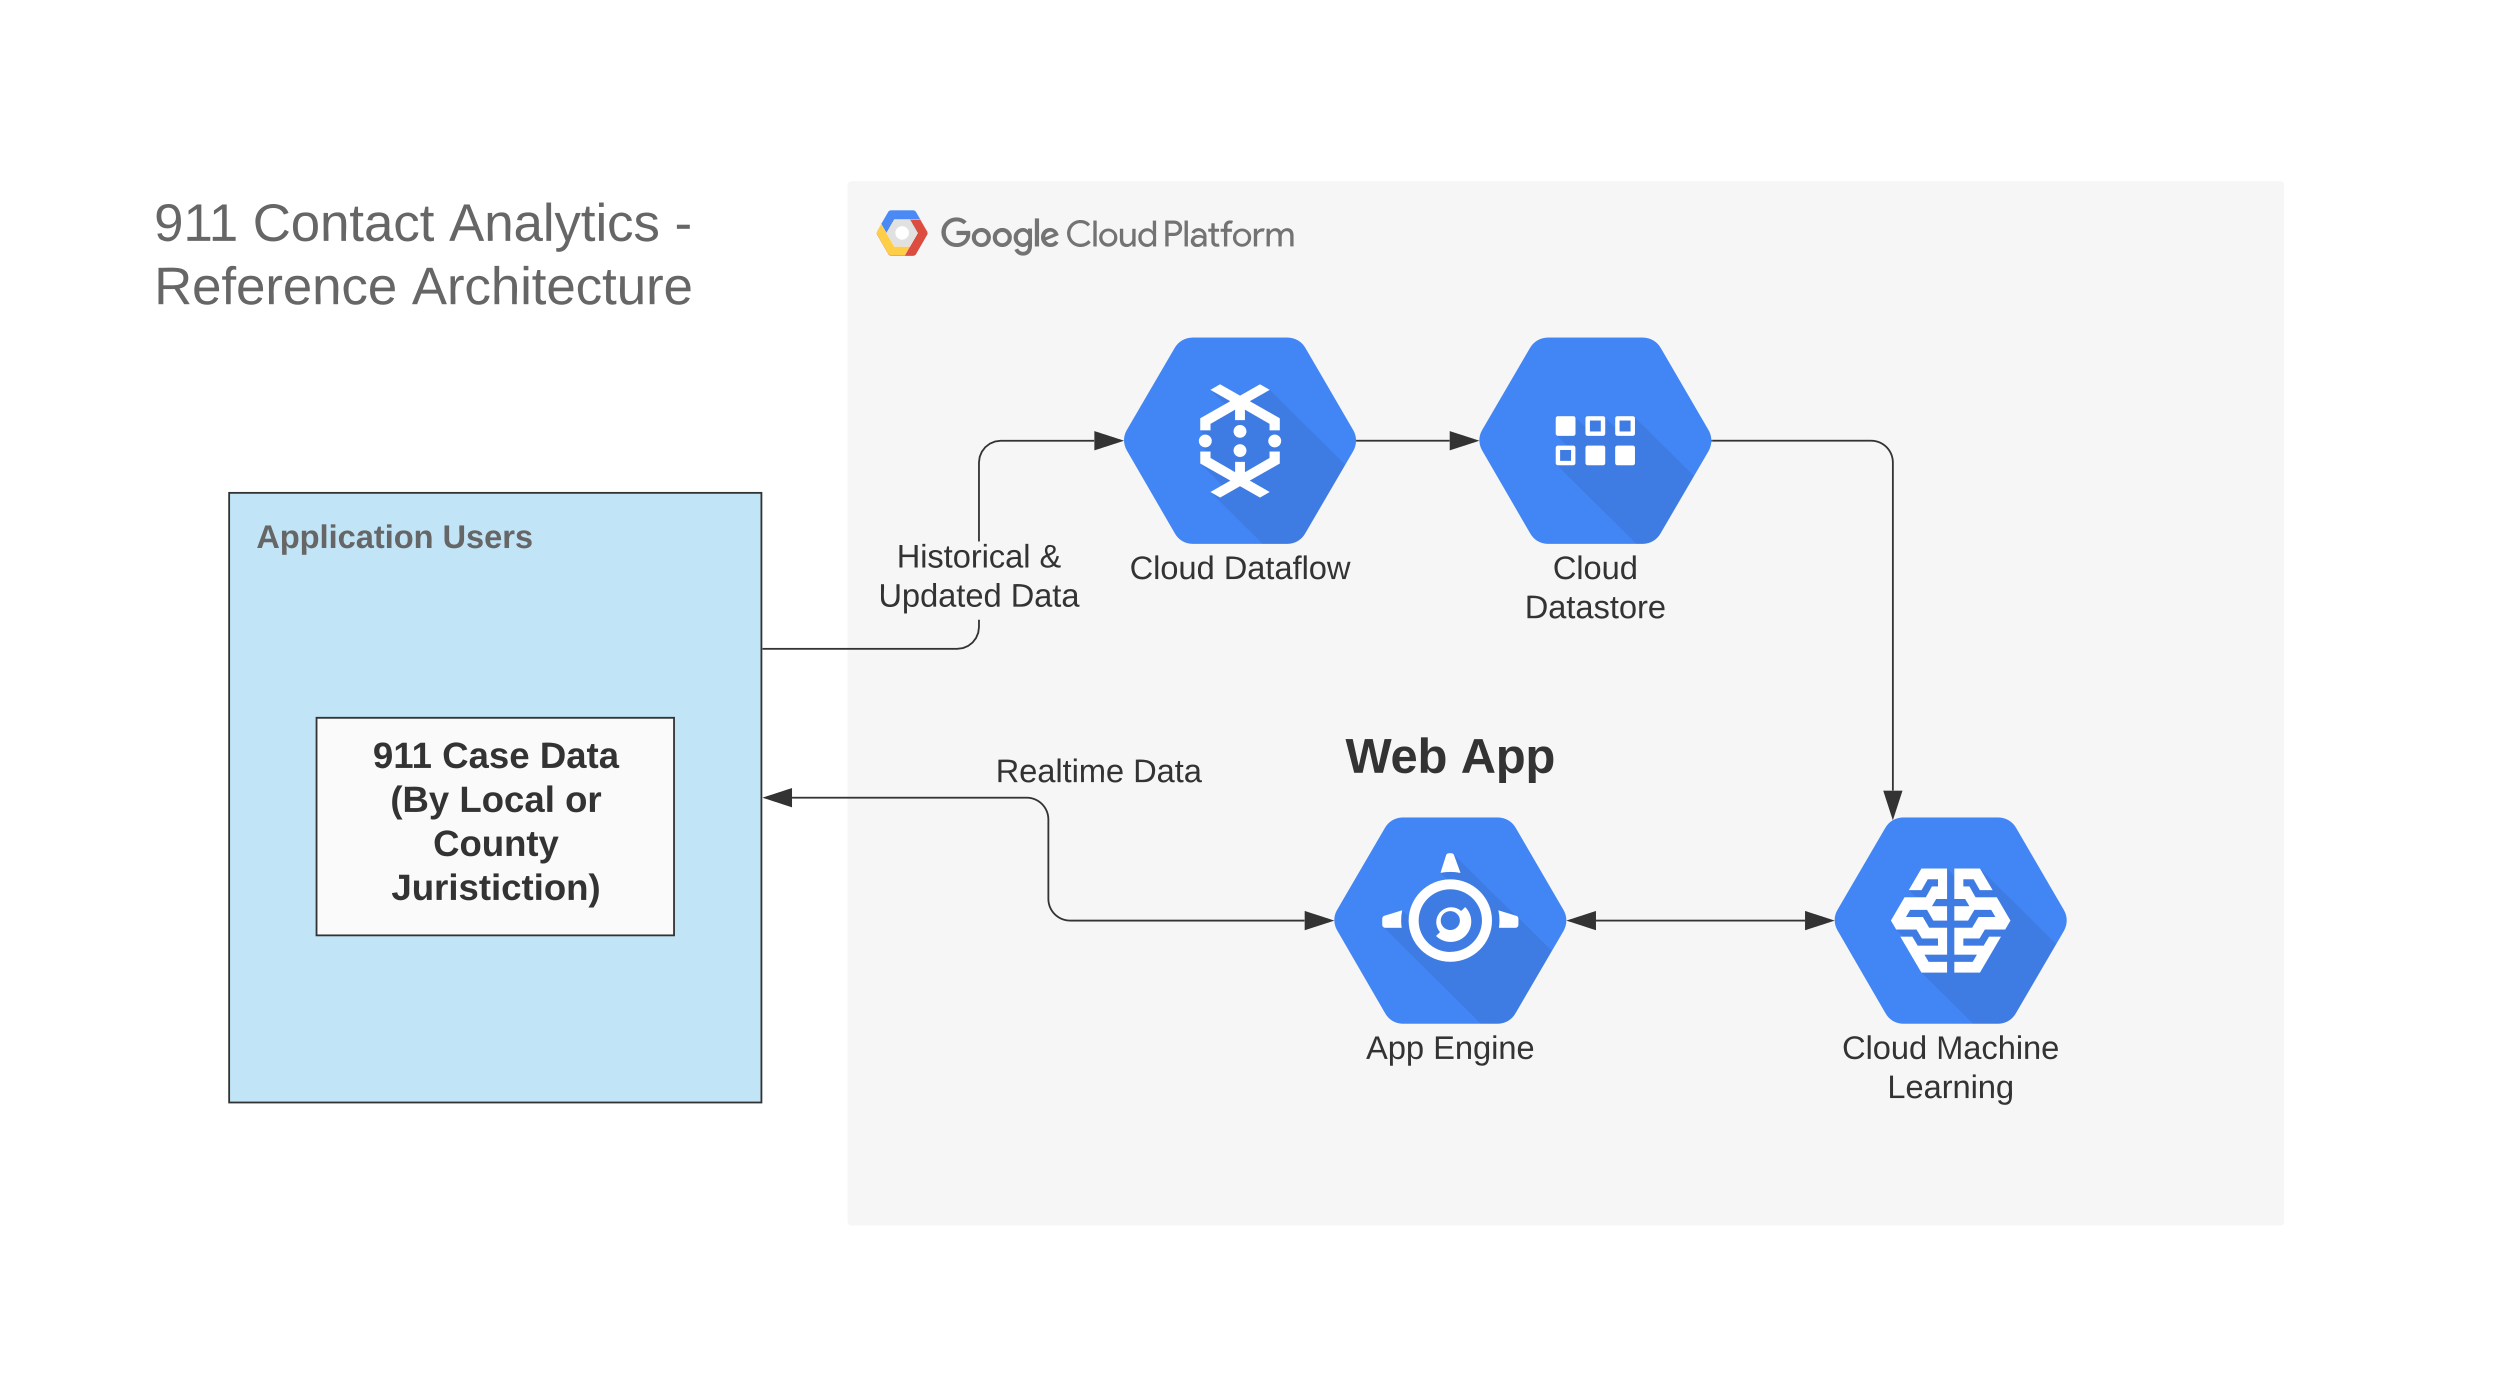
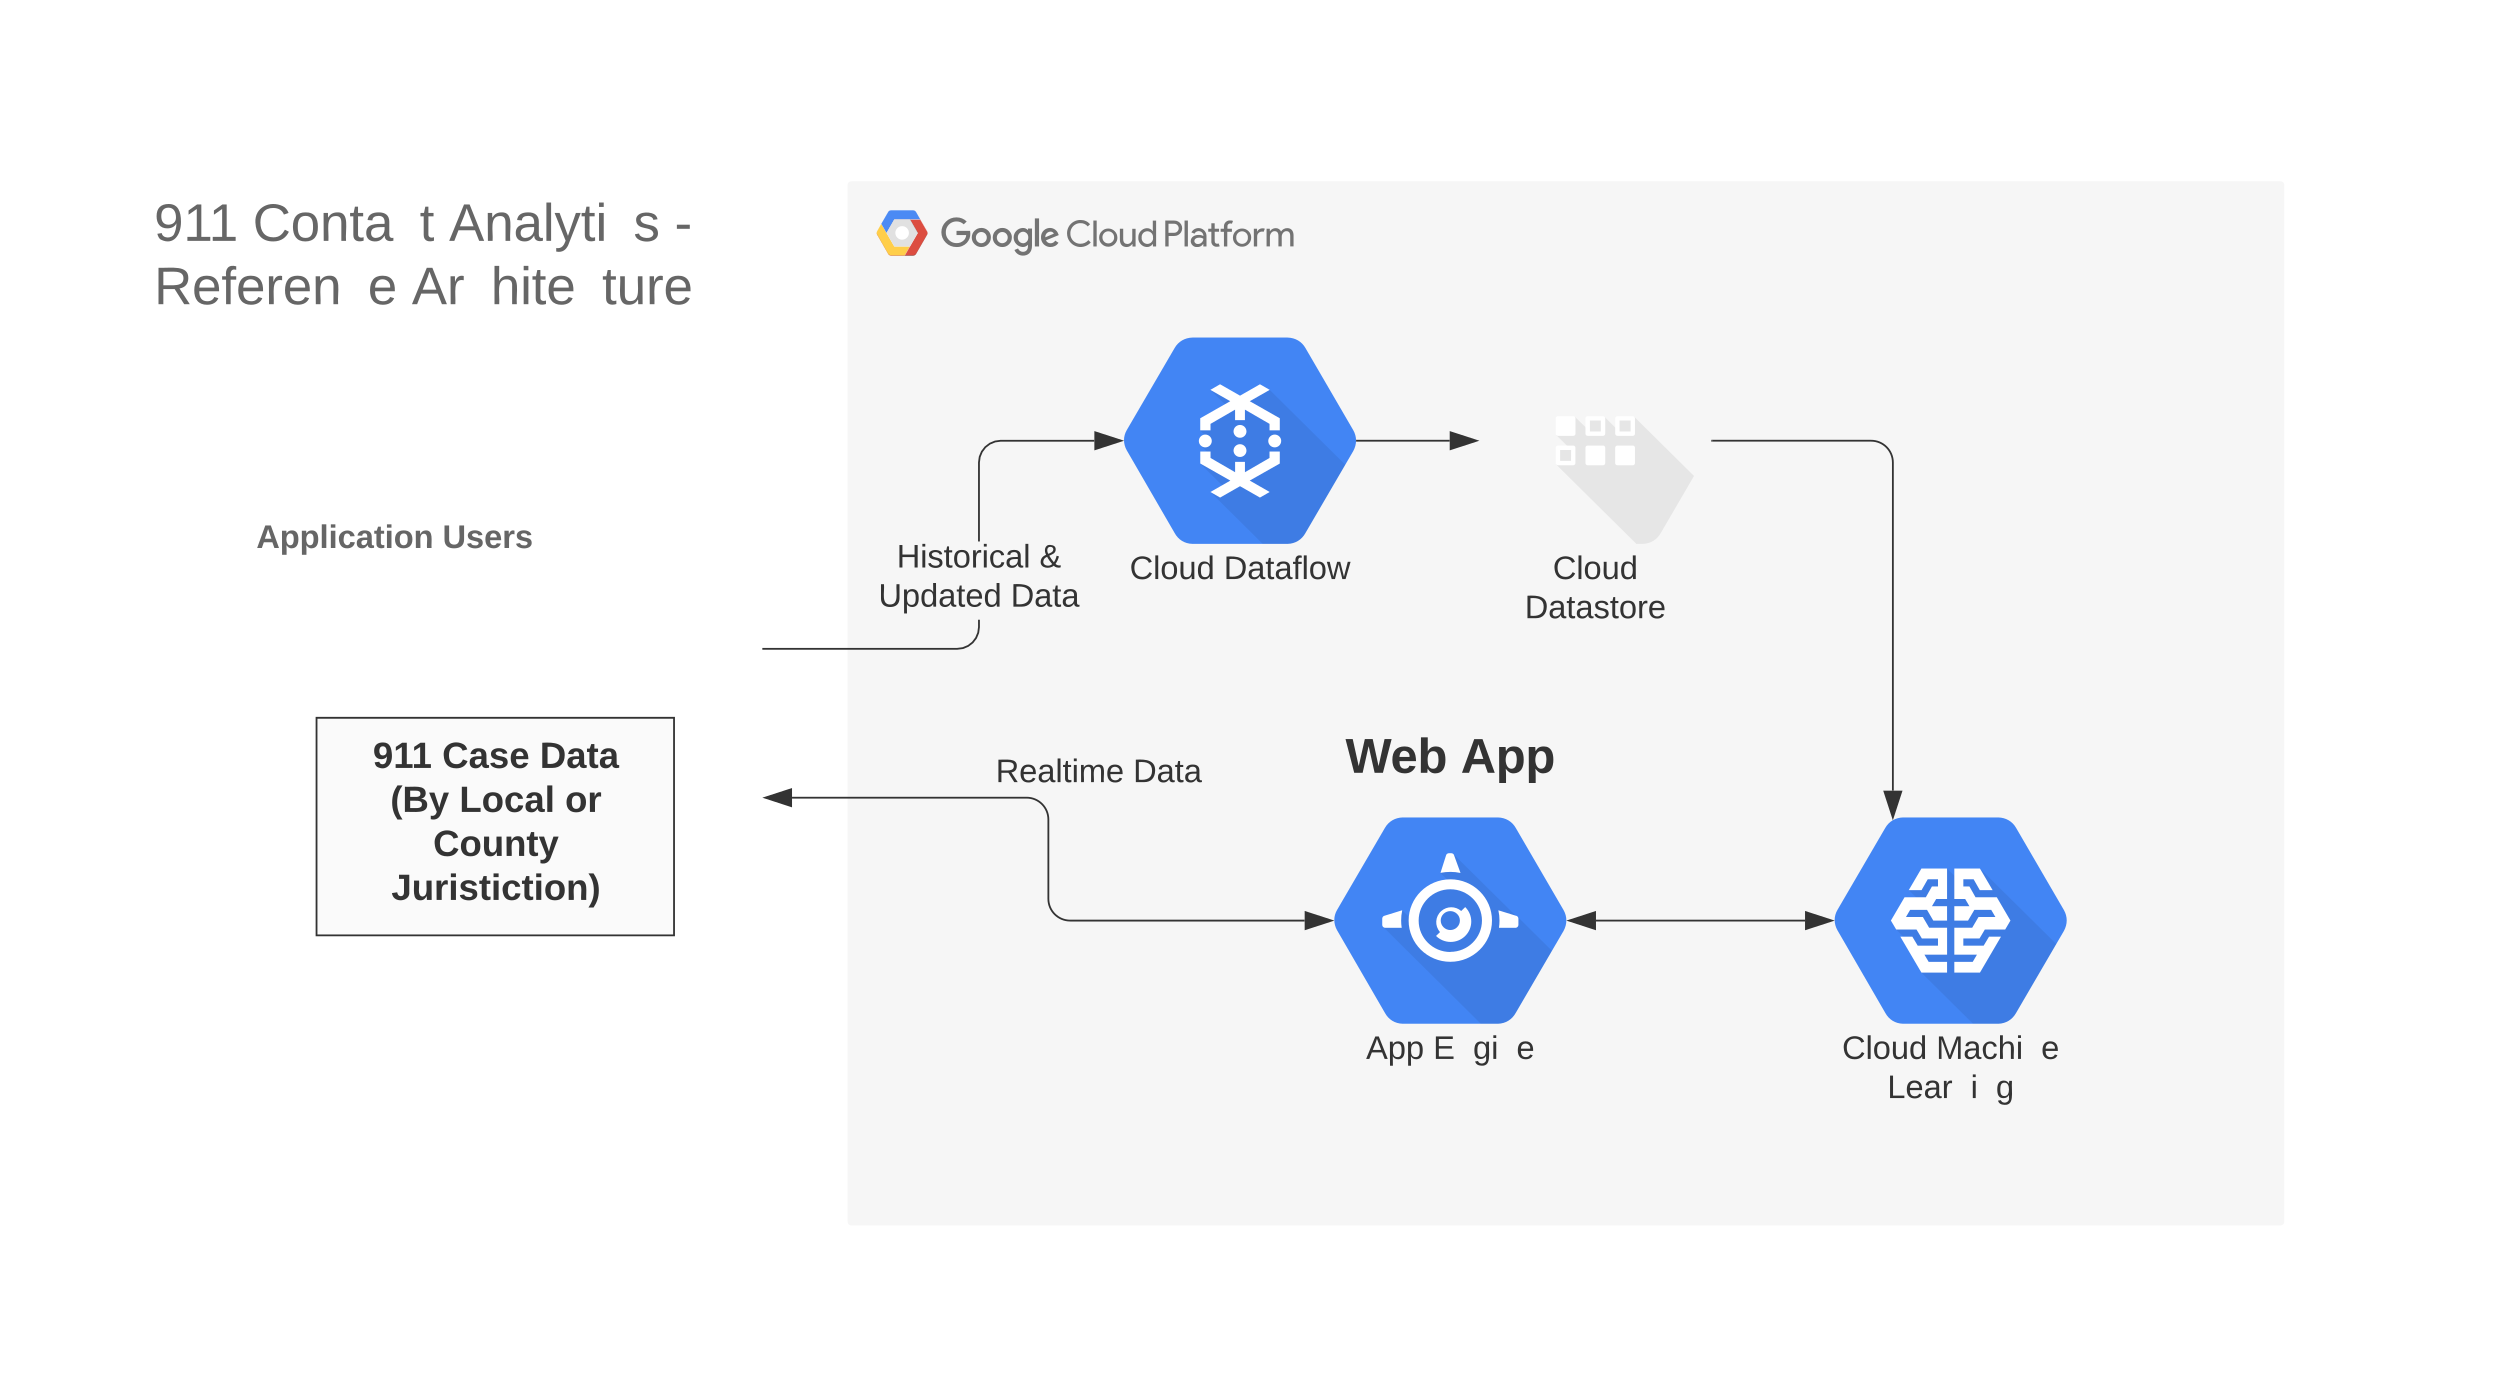
<svg xmlns="http://www.w3.org/2000/svg" xmlns:ns1="lucid" xmlns:xlink="http://www.w3.org/1999/xlink" width="1379" height="762">
  <g transform="translate(0 0)" ns1:page-tab-id="0_0">
    <path d="M467.54 102c0-1.1.9-2 2-2H1258c1.1 0 2 .9 2 2v571.94c0 1.1-.9 2-2 2H469.54c-1.1 0-2-.9-2-2z" fill="#f6f6f6" />
    <path d="M519.26 128.08c.02-2.27.85-4.2 2.48-5.8 1.64-1.6 3.6-2.38 5.87-2.37 1.07 0 2.08.18 3.04.57.97.4 1.84.96 2.58 1.7l-1.63 1.56c-1.14-1.07-2.45-1.6-4-1.6-1.05 0-2.06.27-2.98.8-.92.55-1.63 1.28-2.16 2.2-.53.94-.76 1.93-.74 3-.02 1.06.2 2.05.74 2.97.53.93 1.24 1.66 2.16 2.2.92.54 1.93.8 3 .8.77.04 1.5-.1 2.22-.37.7-.3 1.33-.7 1.9-1.26.72-.8 1.14-1.73 1.2-2.8h-5.33v-2.33h7.48c.1.47.14.93.14 1.4.07 2-.6 3.75-1.95 5.23-.74.77-1.6 1.35-2.58 1.75-1 .4-2.03.58-3.1.54-2.27 0-4.22-.78-5.86-2.37-1.63-1.6-2.46-3.54-2.48-5.82zm0 0M541.3 125.73c-1.46 0-2.7.52-3.73 1.55-1.04 1.03-1.54 2.26-1.54 3.72 0 1.45.53 2.7 1.56 3.72 1.03 1.03 2.27 1.54 3.72 1.54 1.45 0 2.7-.5 3.72-1.54 1.04-1.03 1.54-2.27 1.54-3.72.03-.95-.2-1.84-.66-2.66-.46-.82-1.13-1.47-1.96-1.94-.83-.46-1.72-.7-2.67-.67zm0 8.45c-.56 0-1.06-.16-1.55-.45-.48-.3-.85-.68-1.1-1.17-.25-.5-.37-1.02-.35-1.57 0-.84.3-1.55.88-2.13.57-.6 1.3-.88 2.1-.88.84 0 1.58.28 2.15.87.58.58.88 1.3.88 2.12.03.54-.1 1.07-.34 1.56-.25.5-.62.88-1.1 1.18-.5.3-1 .44-1.57.45zM552.86 125.73c-1.45 0-2.7.52-3.72 1.55-1.04 1.03-1.54 2.28-1.54 3.73 0 1.46.52 2.7 1.56 3.72 1.03 1.03 2.28 1.54 3.73 1.54 1.43 0 2.68-.5 3.7-1.54 1.05-1.03 1.55-2.27 1.55-3.72.03-.95-.2-1.84-.7-2.66-.47-.83-1.1-1.47-1.92-1.94-.83-.47-1.72-.7-2.67-.67zm0 8.45c-.55 0-1.08-.16-1.56-.45-.48-.3-.83-.68-1.08-1.17-.26-.5-.4-1.02-.37-1.57 0-.84.32-1.55.9-2.13.57-.6 1.28-.88 2.1-.88.84 0 1.55.28 2.13.87.57.58.87 1.3.87 2.12.03.54-.1 1.07-.34 1.56-.25.5-.6.88-1.1 1.18-.48.3-1 .44-1.54.45zM567.03 126.05v.86h-.07c-.37-.38-.78-.68-1.26-.9-.5-.2-1-.28-1.52-.27-1.4.06-2.62.6-3.6 1.62-.96 1.02-1.46 2.23-1.46 3.64 0 1.4.5 2.62 1.47 3.63.96 1.02 2.18 1.56 3.58 1.62.53.02 1.03-.08 1.52-.3.48-.2.92-.5 1.26-.9h.07v.76c0 2-1.08 3.1-2.83 3.1-.57-.02-1.1-.2-1.6-.53-.47-.34-.8-.78-1.02-1.33l-2 .84c.4.94 1 1.7 1.86 2.27.85.57 1.8.85 2.83.84 2.7 0 5-1.6 5-5.5v-9.45h-2.22zm-2.67 8.14c-.55-.02-1.06-.17-1.52-.46-.46-.3-.82-.68-1.08-1.17-.25-.5-.34-1-.32-1.56-.02-.53.07-1.06.32-1.55.26-.5.62-.88 1.08-1.18.46-.3.97-.45 1.52-.47.55.03 1.04.2 1.5.5.46.3.8.7 1.03 1.17.22.5.34 1 .3 1.54 0 .55-.08 1.06-.3 1.53-.24.48-.6.87-1.04 1.17-.44.3-.97.46-1.5.5zm0 0M570.83 120.47h2.32v15.47h-2.32zM579.5 134.2c-.56 0-1.06-.13-1.52-.42-.46-.3-.8-.7-1.04-1.2l7.06-2.9-.25-.6c-.32-.98-.9-1.78-1.72-2.4-.83-.6-1.75-.93-2.8-.95-.9 0-1.78.23-2.6.7-.8.5-1.4 1.13-1.83 1.95-.43.82-.62 1.7-.57 2.62-.02.94.2 1.82.67 2.64.46.83 1.1 1.47 1.93 1.94.83.47 1.7.7 2.64.68.88 0 1.73-.2 2.5-.6.8-.43 1.4-1 1.9-1.73l-1.8-1.2c-.27.45-.64.8-1.1 1.07-.46.26-.94.4-1.47.4zm-.2-6.44c.43-.04.82.04 1.2.25.35.2.63.5.8.88l-4.7 2c-.05-.53.04-1.02.27-1.5.23-.47.56-.85 1-1.14.43-.3.9-.45 1.44-.48zm0 0M588.58 128.8c-.02-1.34.28-2.6.94-3.76.67-1.16 1.57-2.08 2.74-2.74 1.17-.67 2.42-1 3.75-.96 1.02-.02 2 .17 2.9.58.93.4 1.7 1 2.38 1.75l-1.3 1.24c-.47-.6-1.07-1.06-1.78-1.38-.72-.32-1.43-.46-2.2-.43-1.02-.03-2 .22-2.86.73-.88.5-1.57 1.2-2.05 2.1-.5.9-.72 1.85-.68 2.87-.04 1 .2 1.95.7 2.84.47.88 1.14 1.58 2.02 2.08.87.5 1.8.75 2.82.73.86 0 1.66-.16 2.42-.5.76-.36 1.43-.85 1.98-1.5l1.3 1.3c-1.05 1.15-2.3 1.9-3.8 2.28-1.53.38-3 .3-4.45-.26-1.44-.55-2.63-1.46-3.5-2.74-.88-1.27-1.32-2.68-1.32-4.23zm0 0M603.1 135.94v-14.28h1.83v14.28zM616.37 131.06c0 1.38-.5 2.56-1.48 3.55-1 1-2.2 1.48-3.57 1.48-1.38 0-2.55-.5-3.54-1.47-1-.97-1.5-2.16-1.5-3.54 0-1.4.5-2.58 1.5-3.56.98-.98 2.15-1.47 3.53-1.47s2.57.5 3.56 1.47c.98.98 1.47 2.17 1.47 3.56zm-1.84 0c.06-.74-.12-1.4-.5-2-.4-.63-.98-1.05-1.67-1.3-.7-.23-1.38-.23-2.07 0-.7.25-1.25.67-1.64 1.3-.4.6-.6 1.26-.53 2 0 .88.32 1.63.94 2.26.63.63 1.38.94 2.28.94.9 0 1.66-.3 2.28-.94.62-.63.94-1.38.94-2.26zM624.67 135.94v-1.36h-.12c-.34.53-.78.93-1.33 1.23-.55.3-1.15.46-1.77.46-2.53 0-3.73-1.7-3.73-4.1v-6h1.84v5.7c0 2 1 2.72 2.42 2.72.76-.06 1.4-.38 1.9-.97.5-.57.72-1.24.67-2v-5.4h1.84v9.77h-1.75zM627.9 131.06c-.06-1.36.38-2.54 1.28-3.55.9-1 2.02-1.56 3.38-1.65.66-.02 1.3.12 1.88.4.6.3 1.08.73 1.45 1.27h.06l-.07-1.36v-4.5h1.83v14.28h-1.77v-1.36h-.07c-.38.55-.86.97-1.46 1.27-.6.3-1.22.43-1.88.4-1.36-.08-2.5-.64-3.38-1.65-.9-1-1.34-2.2-1.27-3.54zm8.08 0c.1-.73-.06-1.4-.46-2.03-.4-.62-.92-1.04-1.6-1.28-.7-.25-1.4-.25-2.08 0-.7.24-1.24.66-1.63 1.28-.38.63-.54 1.3-.45 2.03-.1.72.07 1.4.46 2 .4.63.95 1.06 1.64 1.3.7.25 1.38.25 2.07 0 .7-.24 1.23-.67 1.62-1.3.4-.6.56-1.28.46-2zM642.77 135.94v-14.28h4.88c.78-.03 1.5.15 2.2.52.7.37 1.22.9 1.64 1.55.4.67.58 1.4.6 2.18-.02.8-.2 1.5-.6 2.18-.43.66-.96 1.18-1.65 1.56-.7.37-1.42.54-2.2.52h-3.02v5.78h-1.84zm4.9-7.54c.7 0 1.3-.24 1.77-.73.48-.5.74-1.08.74-1.76 0-.68-.26-1.27-.74-1.76-.48-.48-1.08-.73-1.77-.73h-3.13v5h3.08zM653.4 135.94v-14.28h1.84v14.28zM656.82 133c0-2.22 2-3.42 4.3-3.42.95-.03 1.84.18 2.67.6v-.28c-.05-.6-.26-1.1-.65-1.54-.4-.44-.85-.72-1.43-.83-.57-.12-1.13-.05-1.65.2-.53.26-.92.65-1.18 1.17l-1.7-.72c.47-.9 1.16-1.54 2.06-1.97.9-.4 1.84-.5 2.83-.3.98.22 1.78.72 2.43 1.48.64.77.96 1.66 1 2.66v5.9h-1.74v-1.36h-.1c-.35.55-.8.97-1.38 1.27-.58.3-1.2.44-1.84.4-.62.07-1.2-.04-1.77-.3-.57-.3-1-.7-1.35-1.22-.34-.53-.53-1.1-.53-1.74zm7-1.27c-.72-.47-1.48-.68-2.33-.63-1.94 0-2.72 1-2.72 1.93.07.5.3.88.7 1.18.38.3.82.44 1.3.38.8 0 1.5-.27 2.07-.82.57-.55.9-1.23.94-2.03zM668.18 132.97v-5.13h-1.72v-1.68h1.72v-3h1.84v3h2.4v1.68h-2.4v5c0 1.1.5 1.6 1.34 1.6.3 0 .55-.05.83-.17l.63 1.57c-.48.2-.97.28-1.47.26-.58.07-1.13-.03-1.66-.3s-.92-.67-1.2-1.18c-.27-.52-.38-1.07-.32-1.65zM680.14 121.84l-.62 1.57c-.27-.1-.53-.16-.82-.15-.3-.02-.58.04-.86.2-.27.14-.48.35-.62.62-.13.27-.18.56-.16.86v1.23h2.46v1.68h-2.55v8.1h-1.84v-8.1h-1.84v-1.68h1.83v-1.3c-.02-.6.12-1.18.44-1.7.32-.54.76-.95 1.3-1.23.56-.3 1.14-.4 1.76-.35.53-.03 1.03.06 1.5.26zM690.15 131.06c0 1.38-.48 2.56-1.47 3.55-1 1-2.2 1.48-3.57 1.48-1.37 0-2.56-.5-3.55-1.47-1-.97-1.47-2.16-1.47-3.54 0-1.4.48-2.58 1.47-3.56 1-.98 2.18-1.47 3.56-1.47 1.4 0 2.6.5 3.58 1.47 1 .98 1.47 2.17 1.47 3.56zm-1.84 0c.08-.74-.1-1.4-.5-2-.4-.63-.96-1.05-1.65-1.3-.7-.23-1.38-.23-2.07 0-.7.25-1.27.67-1.66 1.3-.4.6-.57 1.26-.5 2-.07.72.1 1.4.5 2 .4.62.97 1.04 1.66 1.28.7.23 1.38.23 2.07 0 .7-.24 1.26-.66 1.65-1.28.4-.6.58-1.28.5-2zM691.62 135.94v-9.78h1.77v1.6h.06c.25-.55.67-1 1.17-1.32.5-.33 1.1-.5 1.68-.5.5-.03.96.05 1.4.22l-.72 1.72c-.32-.1-.64-.15-1-.14-.47.02-.9.17-1.32.43-.42.27-.74.6-.95 1.05-.2.43-.3.9-.26 1.38v5.34zm0 0M698.68 126.16h1.75v1.36h.1c.34-.5.77-.9 1.3-1.2.53-.3 1.1-.45 1.7-.47.67-.05 1.27.1 1.85.44.57.33.98.8 1.24 1.42.37-.6.87-1.05 1.47-1.38.6-.34 1.25-.5 1.94-.5 2.4 0 3.5 1.7 3.5 4.12v5.98h-1.84v-5.7c0-2-.78-2.72-2.18-2.72-1.4 0-2.5 1.52-2.5 3v5.4h-1.83v-5.68c0-2-.8-2.72-2.2-2.72-1.4 0-2.5 1.52-2.5 3v5.4h-1.84v-9.75z" fill="#737373" />
    <path d="M501.92 135.95l-2.88 5h-7.52c-.34 0-.64-.1-.94-.26-.3-.18-.53-.4-.7-.7l-6.06-10.6c-.16-.3-.26-.6-.26-.94 0-.33.1-.64.26-.93l2.3-4.05 2.85 5 4.32 7.47zm0 0" fill="#ffcc40" />
    <path d="M511.42 129.4l-6.1 10.6c-.16.3-.4.52-.7.7-.3.16-.6.24-.93.24h-4.66l2.88-5 4.32-7.47-4.32-7.48h5.68l3.77 6.54c.16.3.28.6.28.92 0 .34-.07.65-.23.94z" fill="#da4437" />
    <path d="M507.6 121h-14.3l-4.3 7.47-2.88-5 3.77-6.53c.15-.3.38-.52.68-.7.3-.16.6-.24.94-.24h12.17c.33 0 .63.08.93.25.3.17.53.4.7.7z" fill="#4284f3" />
    <path d="M501.92 121l4.32 7.47-4.32 7.48h-8.63l-4.3-7.48 4.3-7.48z" fill="#dfdfdf" />
    <path d="M493.87 128.47c0-2.06 1.68-3.74 3.75-3.74 2.07 0 3.75 1.67 3.75 3.74 0 2.06-1.68 3.74-3.75 3.74-2.07 0-3.75-1.66-3.75-3.73z" fill="#fff" />
    <path d="M489.9 117.1c.15-.3.38-.52.68-.7.3-.16.6-.24.94-.24h12.17c.33 0 .63.08.93.25.3.18.53.4.7.7l2.27 3.9-2.28-4.06c-.16-.3-.4-.52-.7-.7-.3-.16-.6-.24-.93-.24H491.5c-.34 0-.64.08-.94.25-.3.17-.53.4-.7.7l-3.76 6.53v.08z" fill="#fff" fill-opacity=".2" />
    <path d="M489 128.47l4.3-7.48h14.34l-.06-.17h-14.3l-4.3 7.48" fill="#1a237e" fill-opacity=".2" />
    <path d="M483.82 127.7l2.3-4 2.87 5 4.3 7.47h8.55l.07-.16h-8.63l-4.3-7.53-2.88-5-2.33 4c-.2.3-.26.65-.24 1 .03-.28.12-.54.26-.78zm0 0" fill="#fff" fill-opacity=".2" />
    <path d="M499.13 140.78h-7.6c-.35 0-.65-.08-.95-.25-.3-.17-.53-.4-.7-.7l-6.06-10.58c-.14-.26-.23-.55-.26-.85-.02.35.07.7.26 1l6.07 10.6c.15.3.38.52.68.7.3.16.6.24.94.24h7.52z" fill="#be360c" />
    <path d="M506.33 128.47L502 121h-.08l4.32 7.47zM511.42 129.25l-6.1 10.6c-.16.28-.4.5-.7.68-.3.17-.6.25-.93.25h-4.57l-.1.16h4.66c.33 0 .63-.08.93-.25.3-.18.53-.4.7-.7l6.1-10.6c.17-.3.24-.64.22-1-.03.3-.1.6-.23.85zm0 0" fill="#3e2723" />
    <path d="M507.6 121.15l3.77 6.55c.14.27.23.55.25.85.03-.36-.07-.7-.25-1L507.6 121h-5.68l.1.15M501.92 136.1l4.4-7.63h-.08l-4.32 7.48-2.88 5h.1z" fill="#fff" />
    <path d="M511.42 127.54L507.6 121l-2.28-4.06c-.16-.3-.4-.52-.7-.7-.3-.16-.6-.24-.93-.24H491.5c-.34 0-.64.08-.94.25-.3.17-.53.4-.7.7l-6.06 10.6c-.16.28-.26.6-.26.92 0 .34.1.65.26.94l6.07 10.6c.15.3.38.52.68.7.3.16.6.24.94.24h12.17c.33 0 .63-.08.93-.25.3-.18.53-.4.7-.7l6.1-10.6c.15-.28.24-.6.24-.93 0-.33-.1-.64-.25-.93z" fill="url(#a)" />
    <path d="M80 108c0-4.42 3.58-8 8-8h324c4.42 0 8 3.58 8 8v72.1c0 4.42-3.58 8-8 8H88c-4.42 0-8-3.58-8-8z" stroke="#000" stroke-opacity="0" fill="#fff" fill-opacity="0" />
    <use xlink:href="#b" transform="matrix(1,0,0,1,85,105) translate(0 27.856)" />
    <use xlink:href="#c" transform="matrix(1,0,0,1,85,105) translate(54.422 27.856)" />
    <use xlink:href="#d" transform="matrix(1,0,0,1,85,105) translate(162.699 27.856)" />
    <use xlink:href="#e" transform="matrix(1,0,0,1,85,105) translate(287.068 27.856)" />
    <use xlink:href="#f" transform="matrix(1,0,0,1,85,105) translate(0 62.789)" />
    <use xlink:href="#g" transform="matrix(1,0,0,1,85,105) translate(142.159 62.789)" />
-     <path d="M126.4 271.86H420v336.28H126.4z" stroke="#333" fill="#c1e4f7" />
    <use xlink:href="#h" transform="matrix(1,0,0,1,131.39,276.862) translate(0 25.4)" />
    <use xlink:href="#i" transform="matrix(1,0,0,1,131.39,276.862) translate(10 25.4)" />
    <use xlink:href="#j" transform="matrix(1,0,0,1,131.39,276.862) translate(112.7 25.4)" />
    <path d="M174.6 395.94h197.2v120H174.6z" stroke="#333" fill="#fafafa" />
    <use xlink:href="#k" transform="matrix(1,0,0,1,179.59,400.942) translate(26.115 22.644)" />
    <use xlink:href="#l" transform="matrix(1,0,0,1,179.59,400.942) translate(64.313 22.644)" />
    <use xlink:href="#m" transform="matrix(1,0,0,1,179.59,400.942) translate(118.182 22.644)" />
    <use xlink:href="#n" transform="matrix(1,0,0,1,179.59,400.942) translate(35.721 46.911)" />
    <use xlink:href="#o" transform="matrix(1,0,0,1,179.59,400.942) translate(73.806 46.911)" />
    <use xlink:href="#p" transform="matrix(1,0,0,1,179.59,400.942) translate(132.113 46.911)" />
    <use xlink:href="#q" transform="matrix(1,0,0,1,179.59,400.942) translate(59.313 71.178)" />
    <use xlink:href="#r" transform="matrix(1,0,0,1,179.59,400.942) translate(36.31 95.444)" />
    <path d="M436.88 440h129.4c6.62 0 12 5.37 12 12v43.8c0 6.63 5.37 12 12 12h129.38" stroke="#333" fill="none" />
    <path d="M422.12 440l14.26-4.64v9.28zM734.43 507.8l-14.27 4.64v-9.27z" stroke="#333" fill="#333" />
    <use xlink:href="#s" transform="matrix(1,0,0,1,549.224,417.029) translate(0.005 14.4)" />
    <use xlink:href="#t" transform="matrix(1,0,0,1,549.224,417.029) translate(75.805 14.4)" />
    <path d="M540.5 345.95l-.42 3.2-1.24 3-2 2.6-2.6 2-3 1.24-3.2.4H421v-1h106.97l3-.38 2.77-1.14 2.4-1.84 1.82-2.4 1.14-2.74.4-3.02v-4.04h1zm63.16-102.34h-51.63l-3 .4-2.77 1.14-2.4 1.84-1.82 2.4-1.14 2.74-.4 3.02v43.5h-1v-43.57l.42-3.2 1.24-3 2-2.6 2.6-2 3-1.24 3.2-.43h51.7zM421 358.4h-.5v-1h.5zM618.43 243.1l-14.27 4.64v-9.27z" fill="#333" />
    <path d="M620.05 243.1l-16.4 5.33v-10.65zm-15.4 3.95l12.16-3.95-12.14-3.94z" fill="#333" />
    <use xlink:href="#u" transform="matrix(1,0,0,1,484.55,298.637) translate(10.08 14.4)" />
    <use xlink:href="#v" transform="matrix(1,0,0,1,484.55,298.637) translate(88.83 14.4)" />
    <use xlink:href="#w" transform="matrix(1,0,0,1,484.55,298.637) translate(0.005 36)" />
    <use xlink:href="#t" transform="matrix(1,0,0,1,484.55,298.637) translate(72.955 36)" />
-     <path d="M942.46 237.3L916.1 192c-2.05-3.63-5.64-5.68-9.86-5.8h-52.48c-4.22.12-7.8 2.17-9.86 5.8l-26.36 45.2c-2.05 3.52-2.05 7.6 0 11.25l26.36 45.52c2.05 3.75 5.5 5.92 9.86 6.03h52.48c4.22-.1 7.8-2.28 9.86-6.03l26.36-45.18c2.05-3.76 2.05-7.86 0-11.5z" stroke="#000" stroke-opacity="0" fill="#4285f4" />
    <path d="M901.46 229.93l-9.5.78v6.1l-6.98-6.94-9.18 1v6l-7.14-7-10.17 10.17 6.37 6.3-6.15.22-.15 9.8 44.03 43.62h3.64c4.25-.14 7.82-2.3 9.87-6.03l18.3-31.4z" stroke="#000" stroke-opacity="0" fill-opacity=".07" />
    <path d="M867.84 229.56h-8.5c-.66 0-1.2.53-1.2 1.2v8.46c0 .66.54 1.2 1.2 1.2h8.5c.67 0 1.2-.54 1.2-1.2v-8.47c0-.65-.53-1.2-1.2-1.2M884.24 245.78h-8.5c-.67 0-1.2.53-1.2 1.2v8.46c0 .66.53 1.2 1.2 1.2h8.5c.66 0 1.2-.54 1.2-1.2v-8.47c0-.66-.54-1.2-1.2-1.2M900.65 245.78h-8.5c-.68 0-1.22.53-1.22 1.2v8.46c0 .66.54 1.2 1.2 1.2h8.5c.67 0 1.22-.54 1.22-1.2v-8.47c0-.66-.55-1.2-1.2-1.2M867.84 245.78h-8.5c-.67 0-1.2.54-1.2 1.2v8.46c0 .66.53 1.2 1.2 1.2h8.5c.65-.03 1.17-.57 1.16-1.2v-8.47c0-.65-.54-1.2-1.2-1.2m-1.22 8.44h-6.02v-6h6.07zM884.24 229.56h-8.5c-.67 0-1.2.53-1.2 1.2v8.46c0 .66.53 1.2 1.2 1.2h8.5c.66 0 1.2-.54 1.2-1.2v-8.47c0-.66-.54-1.2-1.2-1.2M883 238h-6v-6.03h6zM900.65 229.56h-8.5c-.67 0-1.2.53-1.2 1.2v8.46c0 .66.53 1.2 1.2 1.2h8.5c.66 0 1.2-.54 1.2-1.2v-8.47c0-.65-.54-1.2-1.2-1.2m-1.22 8.44h-6.08v-6.03h6.08z" stroke="#000" stroke-opacity="0" fill="#fff" />
    <use xlink:href="#x" transform="matrix(1,0,0,1,816,305) translate(40.55 14.4)" />
    <use xlink:href="#y" transform="matrix(1,0,0,1,816,305) translate(25.05 36)" />
    <path d="M1138.46 502l-26.36-45.3c-2.05-3.63-5.64-5.68-9.86-5.8h-52.48c-4.22.12-7.8 2.17-9.86 5.8l-26.36 45.2c-2.05 3.5-2.05 7.6 0 11.25l26.36 45.52c2.05 3.75 5.5 5.92 9.86 6.03h52.48c4.22-.1 7.8-2.28 9.86-6.03l26.36-45.18c2.05-3.76 2.05-7.86 0-11.5z" stroke="#000" stroke-opacity="0" fill="#4285f4" />
    <path d="M1092.18 479.1L1080 485l-6-5.9-21.1 11.9 4.58 4.53-11.56 17.2 7.06 7.02 6.9 16.77 28.42 28.15h14.04c4.23-.17 7.77-2.3 9.8-6l22.07-37.98z" stroke="#000" stroke-opacity="0" fill-opacity=".07" />
    <path d="M1091.9 517.66l2.94-4.94h11.22l2.9-4.93-7.52-12.86h-11.74l-3.37-5.97h-3.35V485h5.67l3.4 5.98h7.07l-6.97-11.88H1078v16.8h6l2.33 3.97H1078v7.92h7.58l3.47-5.92h9.3l2.32 3.96h-9.33l-3.47 5.9H1078v14.87h12.48l-2.33 3.97H1078v5.9h14.15l11.6-19.8h-6.6l-2.96 4.95h-11.22v-3.96h8.92zM1060.1 517.66l-2.96-4.94h-11.2l-2.92-4.93 7.53-12.86h11.74l3.36-5.97h3.35V485h-5.66l-3.4 5.98h-7.07l6.97-11.88H1074v16.8h-6l-2.34 3.97h8.34v7.92h-7.6l-3.46-5.92h-9.3l-2.32 3.96h9.33l3.46 5.9h9.9v14.87h-12.5l2.34 3.97H1074v5.9h-14.16l-11.62-19.8h6.63l2.95 4.95h11.2v-3.96h-8.9z" stroke="#000" stroke-opacity="0" fill="#fff" />
    <use xlink:href="#z" transform="matrix(1,0,0,1,1012,569.699) translate(4.1 14.4)" />
    <use xlink:href="#A" transform="matrix(1,0,0,1,1012,569.699) translate(56 14.4)" />
    <use xlink:href="#B" transform="matrix(1,0,0,1,1012,569.699) translate(29.05 36)" />
    <path d="M746.46 237.3L720.1 192c-2.05-3.63-5.64-5.68-9.86-5.8h-52.48c-4.22.12-7.8 2.17-9.86 5.8l-26.36 45.2c-2.05 3.52-2.05 7.6 0 11.25l26.36 45.52c2.05 3.75 5.5 5.92 9.86 6.03h52.48c4.22-.1 7.8-2.28 9.86-6.03l26.36-45.18c2.05-3.76 2.05-7.86 0-11.5z" stroke="#000" stroke-opacity="0" fill="#4285f4" />
    <path d="M700.34 215.05l-16.25 3.73-16.5-3.73 9.05 8.9L662 237.4l3.85 3.82-3.6 4.6 4.56 4.4-4.8 5.52 13.85 13.6-8.24 2.03 28.9 28.62h13.76c4.24-.17 7.84-2.3 9.84-6.03l21.92-37.62z" stroke="#000" stroke-opacity="0" fill-opacity=".07" />
    <path d="M706.7 243.24c0 1.95-1.6 3.53-3.56 3.53-1.97 0-3.57-1.58-3.57-3.53 0-1.95 1.6-3.53 3.57-3.53 1.97 0 3.57 1.6 3.57 3.54zM668.42 243.24c0 1.95-1.6 3.53-3.57 3.53-1.97 0-3.57-1.58-3.57-3.53 0-1.95 1.6-3.53 3.57-3.53 1.97 0 3.57 1.6 3.57 3.54zM687.56 237.94c0 1.95-1.6 3.53-3.57 3.53-1.97 0-3.57-1.58-3.57-3.53 0-1.95 1.6-3.54 3.56-3.54s3.56 1.6 3.56 3.54zM687.56 248.54c0 1.95-1.6 3.53-3.57 3.53-1.97 0-3.57-1.58-3.57-3.53 0-1.95 1.6-3.53 3.56-3.53s3.56 1.6 3.56 3.54z" stroke="#000" stroke-opacity="0" fill="#fff" />
    <path d="M689.4 221.3l10.96-6.25-5.3-3.04h-.14L684 218.25 673.06 212h-.13l-5.3 3.05 10.96 6.26-16.54 9.4v6.65h5.66v-3.55l13.55-7.85v5.78h5.44v-5.78l13.57 7.85v3.55h5.66v-6.64l-16.54-9.4zM700.27 252.6l-13.56 7.87v-5.7h-5.43v5.7l-13.55-7.86v-3.53h-5.66v6.6l16.58 9.42-11 6.28 5.3 3.04h.13l10.92-6.24 10.92 6.24h.13l5.3-3.04-11-6.3 16.58-9.4v-6.6h-5.66v3.53z" stroke="#000" stroke-opacity="0" fill="#fff" />
    <g>
      <use xlink:href="#z" transform="matrix(1,0,0,1,620,305) translate(3.125 14.4)" />
      <use xlink:href="#C" transform="matrix(1,0,0,1,620,305) translate(55.025 14.4)" />
    </g>
    <path d="M748.46 243.1h51.2" stroke="#333" fill="none" />
    <path d="M748.47 243.6h-.57l.1-.86-.02-.14h.5z" fill="#333" />
    <path d="M814.43 243.1l-14.27 4.64v-9.27z" stroke="#333" fill="#333" />
    <path d="M862.46 502l-26.36-45.3c-2.05-3.63-5.64-5.68-9.86-5.8h-52.48c-4.22.12-7.8 2.17-9.86 5.8l-26.36 45.2c-2.05 3.5-2.05 7.6 0 11.25l26.36 45.52c2.05 3.75 5.5 5.92 9.86 6.03h52.48c4.22-.1 7.8-2.28 9.86-6.03l26.36-45.18c2.05-3.76 2.05-7.86 0-11.5z" stroke="#000" stroke-opacity="0" fill="#4285f4" />
    <path d="M837.22 505.8l-.65-.2-34.93-34.53-7.17 10.4 6.06 5.9-15.28 5.5-5.96 15-5.87-5.82-10.53 9.18 53.92 53.45h9.4c4.3-.2 7.83-2.34 9.88-6l19.93-34.25z" stroke="#000" stroke-opacity="0" fill-opacity=".07" />
    <path d="M800 485.04c-12.7 0-23 10.2-23 22.75s10.3 22.74 23 22.74c12.68 0 22.98-10.2 22.98-22.75 0-12.57-10.3-22.76-23-22.76m0 40.1c-9.64 0-17.45-7.75-17.45-17.3-.05-9.56 7.8-17.3 17.46-17.3 9.6 0 17.46 7.7 17.46 17.25 0 9.54-7.8 17.28-17.47 17.28M836.1 505.1l-9.6-2.98c.43 1.96.62 3.66.62 5.67 0 1.4-.1 2.6-.3 4h9.3c.8-.13 1.38-.76 1.43-1.56v-3.6c-.05-.78-.63-1.42-1.43-1.54M800 480.93c2 0 3.67.18 5.62.6l-3.45-9.48c-.12-.8-.77-1.37-1.57-1.42h-1.45c-.8.05-1.46.62-1.58 1.42l-3 9.42c1.9-.37 3.5-.53 5.4-.53M772.87 507.8c0-2.02.17-3.73.6-5.7l-9.6 2.97c-.8.12-1.38.77-1.43 1.56v3.6c.05.8.63 1.42 1.44 1.55h9.3c-.22-1.4-.3-2.6-.3-4" stroke="#000" stroke-opacity="0" fill="#fff" />
    <path d="M808.2 500.35l-2.2 2.15c-3.17-2.75-7.83-2.75-10.98.02-3.43 3.02-3.74 8.2-.7 11.6l-2.2 2.15c4.46 4.4 11.66 4.4 16.1 0 4.44-4.4 4.44-11.52 0-15.92m-4.5 11.13c-2.05 2.04-5.4 2.04-7.45 0-2.08-2.04-2.08-5.34-.02-7.38s5.4-2.04 7.47 0c2.06 2.02 2.08 5.3.04 7.32 0 .02-.02.04-.04.06" stroke="#000" stroke-opacity="0" fill="#fff" />
    <g>
      <use xlink:href="#D" transform="matrix(1,0,0,1,736,569.699) translate(17.525 14.4)" />
      <use xlink:href="#E" transform="matrix(1,0,0,1,736,569.699) translate(54.525 14.4)" />
    </g>
    <path d="M680 398.9c0-4.4 3.58-8 8-8h224c4.42 0 8 3.6 8 8v44c0 4.43-3.58 8-8 8H688c-4.42 0-8-3.57-8-8z" fill="none" />
    <g>
      <use xlink:href="#F" transform="matrix(1,0,0,1,680,390.909) translate(62.189 35.378)" />
      <use xlink:href="#G" transform="matrix(1,0,0,1,680,390.909) translate(125.751 35.378)" />
    </g>
    <path d="M944.46 243.1h87.65c6.64 0 12 5.38 12 12v181.02" stroke="#333" fill="none" />
    <path d="M944.47 243.6h-.57l.1-.86-.02-.14h.5z" fill="#333" />
    <path d="M1044.1 450.9l-4.63-14.28h9.27z" stroke="#333" fill="#333" />
    <path d="M995.66 507.8H880.34" stroke="#333" fill="none" />
    <path d="M1010.43 507.8l-14.27 4.64v-9.27zM865.58 507.8l14.26-4.63v9.27z" stroke="#333" fill="#333" />
    <defs>
      <radialGradient gradientUnits="userSpaceOnUse" id="a" fx="-91663.75" fy="154412.18" cx="93391.29" cy="-153636.24" r="8574.41">
        <stop offset="0%" stop-color="#fff" stop-opacity=".1" />
        <stop offset="100%" stop-color="#fff" stop-opacity="0" />
      </radialGradient>
      <path fill="#666" d="M99-251c64 0 84 50 84 122C183-37 130 33 47-8c-14-7-20-23-25-40l30-5c6 39 69 39 84 7 9-19 16-44 16-74-10 22-31 35-62 35-49 0-73-33-73-83 0-54 28-83 82-83zm-1 141c31-1 51-18 51-49 0-36-14-67-51-67-34 0-49 23-49 58 0 34 15 58 49 58" id="H" />
      <path fill="#666" d="M27 0v-27h64v-190l-56 39v-29l58-41h29v221h61V0H27" id="I" />
      <g id="b">
        <use transform="matrix(0.081,0,0,0.081,0,0)" xlink:href="#H" />
        <use transform="matrix(0.081,0,0,0.081,16.173,0)" xlink:href="#I" />
        <use transform="matrix(0.081,0,0,0.081,30.162,0)" xlink:href="#I" />
      </g>
      <path fill="#666" d="M212-179c-10-28-35-45-73-45-59 0-87 40-87 99 0 60 29 101 89 101 43 0 62-24 78-52l27 14C228-24 195 4 139 4 59 4 22-46 18-125c-6-104 99-153 187-111 19 9 31 26 39 46" id="J" />
      <path fill="#666" d="M100-194c62-1 85 37 85 99 1 63-27 99-86 99S16-35 15-95c0-66 28-99 85-99zM99-20c44 1 53-31 53-75 0-43-8-75-51-75s-53 32-53 75 10 74 51 75" id="K" />
      <path fill="#666" d="M117-194c89-4 53 116 60 194h-32v-121c0-31-8-49-39-48C34-167 62-67 57 0H25l-1-190h30c1 10-1 24 2 32 11-22 29-35 61-36" id="L" />
      <path fill="#666" d="M59-47c-2 24 18 29 38 22v24C64 9 27 4 27-40v-127H5v-23h24l9-43h21v43h35v23H59v120" id="M" />
      <path fill="#666" d="M141-36C126-15 110 5 73 4 37 3 15-17 15-53c-1-64 63-63 125-63 3-35-9-54-41-54-24 1-41 7-42 31l-33-3c5-37 33-52 76-52 45 0 72 20 72 64v82c-1 20 7 32 28 27v20c-31 9-61-2-59-35zM48-53c0 20 12 33 32 33 41-3 63-29 60-74-43 2-92-5-92 41" id="N" />
-       <path fill="#666" d="M96-169c-40 0-48 33-48 73s9 75 48 75c24 0 41-14 43-38l32 2c-6 37-31 61-74 61-59 0-76-41-82-99-10-93 101-131 147-64 4 7 5 14 7 22l-32 3c-4-21-16-35-41-35" id="O" />
      <g id="c">
        <use transform="matrix(0.081,0,0,0.081,0,0)" xlink:href="#J" />
        <use transform="matrix(0.081,0,0,0.081,20.944,0)" xlink:href="#K" />
        <use transform="matrix(0.081,0,0,0.081,37.117,0)" xlink:href="#L" />
        <use transform="matrix(0.081,0,0,0.081,53.29,0)" xlink:href="#M" />
        <use transform="matrix(0.081,0,0,0.081,61.376,0)" xlink:href="#N" />
        <use transform="matrix(0.081,0,0,0.081,77.549,0)" xlink:href="#O" />
        <use transform="matrix(0.081,0,0,0.081,92.104,0)" xlink:href="#M" />
      </g>
      <path fill="#666" d="M205 0l-28-72H64L36 0H1l101-248h38L239 0h-34zm-38-99l-47-123c-12 45-31 82-46 123h93" id="P" />
      <path fill="#666" d="M24 0v-261h32V0H24" id="Q" />
      <path fill="#666" d="M179-190L93 31C79 59 56 82 12 73V49c39 6 53-20 64-50L1-190h34L92-34l54-156h33" id="R" />
      <path fill="#666" d="M24-231v-30h32v30H24zM24 0v-190h32V0H24" id="S" />
      <path fill="#666" d="M135-143c-3-34-86-38-87 0 15 53 115 12 119 90S17 21 10-45l28-5c4 36 97 45 98 0-10-56-113-15-118-90-4-57 82-63 122-42 12 7 21 19 24 35" id="T" />
      <g id="d">
        <use transform="matrix(0.081,0,0,0.081,0,0)" xlink:href="#P" />
        <use transform="matrix(0.081,0,0,0.081,19.407,0)" xlink:href="#L" />
        <use transform="matrix(0.081,0,0,0.081,35.58,0)" xlink:href="#N" />
        <use transform="matrix(0.081,0,0,0.081,51.753,0)" xlink:href="#Q" />
        <use transform="matrix(0.081,0,0,0.081,58.141,0)" xlink:href="#R" />
        <use transform="matrix(0.081,0,0,0.081,72.697,0)" xlink:href="#M" />
        <use transform="matrix(0.081,0,0,0.081,80.783,0)" xlink:href="#S" />
        <use transform="matrix(0.081,0,0,0.081,87.172,0)" xlink:href="#O" />
        <use transform="matrix(0.081,0,0,0.081,101.727,0)" xlink:href="#T" />
      </g>
      <path fill="#666" d="M16-82v-28h88v28H16" id="U" />
      <use transform="matrix(0.081,0,0,0.081,0,0)" xlink:href="#U" id="e" />
      <path fill="#666" d="M233-177c-1 41-23 64-60 70L243 0h-38l-65-103H63V0H30v-248c88 3 205-21 203 71zM63-129c60-2 137 13 137-47 0-61-80-42-137-45v92" id="V" />
      <path fill="#666" d="M100-194c63 0 86 42 84 106H49c0 40 14 67 53 68 26 1 43-12 49-29l28 8c-11 28-37 45-77 45C44 4 14-33 15-96c1-61 26-98 85-98zm52 81c6-60-76-77-97-28-3 7-6 17-6 28h103" id="W" />
      <path fill="#666" d="M101-234c-31-9-42 10-38 44h38v23H63V0H32v-167H5v-23h27c-7-52 17-82 69-68v24" id="X" />
      <path fill="#666" d="M114-163C36-179 61-72 57 0H25l-1-190h30c1 12-1 29 2 39 6-27 23-49 58-41v29" id="Y" />
      <g id="f">
        <use transform="matrix(0.081,0,0,0.081,0,0)" xlink:href="#V" />
        <use transform="matrix(0.081,0,0,0.081,20.944,0)" xlink:href="#W" />
        <use transform="matrix(0.081,0,0,0.081,37.117,0)" xlink:href="#X" />
        <use transform="matrix(0.081,0,0,0.081,45.203,0)" xlink:href="#W" />
        <use transform="matrix(0.081,0,0,0.081,61.376,0)" xlink:href="#Y" />
        <use transform="matrix(0.081,0,0,0.081,70.999,0)" xlink:href="#W" />
        <use transform="matrix(0.081,0,0,0.081,87.172,0)" xlink:href="#L" />
        <use transform="matrix(0.081,0,0,0.081,103.344,0)" xlink:href="#O" />
        <use transform="matrix(0.081,0,0,0.081,117.9,0)" xlink:href="#W" />
      </g>
      <path fill="#666" d="M106-169C34-169 62-67 57 0H25v-261h32l-1 103c12-21 28-36 61-36 89 0 53 116 60 194h-32v-121c2-32-8-49-39-48" id="Z" />
      <path fill="#666" d="M84 4C-5 8 30-112 23-190h32v120c0 31 7 50 39 49 72-2 45-101 50-169h31l1 190h-30c-1-10 1-25-2-33-11 22-28 36-60 37" id="aa" />
      <g id="g">
        <use transform="matrix(0.081,0,0,0.081,0,0)" xlink:href="#P" />
        <use transform="matrix(0.081,0,0,0.081,19.407,0)" xlink:href="#Y" />
        <use transform="matrix(0.081,0,0,0.081,29.03,0)" xlink:href="#O" />
        <use transform="matrix(0.081,0,0,0.081,43.586,0)" xlink:href="#Z" />
        <use transform="matrix(0.081,0,0,0.081,59.759,0)" xlink:href="#S" />
        <use transform="matrix(0.081,0,0,0.081,66.147,0)" xlink:href="#M" />
        <use transform="matrix(0.081,0,0,0.081,74.233,0)" xlink:href="#W" />
        <use transform="matrix(0.081,0,0,0.081,90.406,0)" xlink:href="#O" />
        <use transform="matrix(0.081,0,0,0.081,104.962,0)" xlink:href="#M" />
        <use transform="matrix(0.081,0,0,0.081,113.048,0)" xlink:href="#aa" />
        <use transform="matrix(0.081,0,0,0.081,129.221,0)" xlink:href="#Y" />
        <use transform="matrix(0.081,0,0,0.081,138.844,0)" xlink:href="#W" />
      </g>
      <path fill="#666" d="M199 0l-22-63H83L61 0H9l90-248h61L250 0h-51zm-33-102l-36-108c-10 38-24 72-36 108h72" id="ab" />
      <path fill="#666" d="M135-194c53 0 70 44 70 98 0 56-19 98-73 100-31 1-45-17-59-34 3 33 2 69 2 105H25l-1-265h48c2 10 0 23 3 31 11-24 29-35 60-35zM114-30c33 0 39-31 40-66 0-38-9-64-40-64-56 0-55 130 0 130" id="ac" />
      <path fill="#666" d="M25 0v-261h50V0H25" id="ad" />
      <path fill="#666" d="M25-224v-37h50v37H25zM25 0v-190h50V0H25" id="ae" />
      <path fill="#666" d="M190-63c-7 42-38 67-86 67-59 0-84-38-90-98-12-110 154-137 174-36l-49 2c-2-19-15-32-35-32-30 0-35 28-38 64-6 74 65 87 74 30" id="af" />
      <path fill="#666" d="M133-34C117-15 103 5 69 4 32 3 11-16 11-54c-1-60 55-63 116-61 1-26-3-47-28-47-18 1-26 9-28 27l-52-2c7-38 36-58 82-57s74 22 75 68l1 82c-1 14 12 18 25 15v27c-30 8-71 5-69-32zm-48 3c29 0 43-24 42-57-32 0-66-3-65 30 0 17 8 27 23 27" id="ag" />
      <path fill="#666" d="M115-3C79 11 28 4 28-45v-112H4v-33h27l15-45h31v45h36v33H77v99c-1 23 16 31 38 25v30" id="ah" />
      <path fill="#666" d="M110-194c64 0 96 36 96 99 0 64-35 99-97 99-61 0-95-36-95-99 0-62 34-99 96-99zm-1 164c35 0 45-28 45-65 0-40-10-65-43-65-34 0-45 26-45 65 0 36 10 65 43 65" id="ai" />
      <path fill="#666" d="M135-194c87-1 58 113 63 194h-50c-7-57 23-157-34-157-59 0-34 97-39 157H25l-1-190h47c2 12-1 28 3 38 12-26 28-41 61-42" id="aj" />
      <g id="i">
        <use transform="matrix(0.05,0,0,0.05,0,0)" xlink:href="#ab" />
        <use transform="matrix(0.05,0,0,0.05,12.95,0)" xlink:href="#ac" />
        <use transform="matrix(0.05,0,0,0.05,23.9,0)" xlink:href="#ac" />
        <use transform="matrix(0.05,0,0,0.05,34.85,0)" xlink:href="#ad" />
        <use transform="matrix(0.05,0,0,0.05,39.85,0)" xlink:href="#ae" />
        <use transform="matrix(0.05,0,0,0.05,44.85,0)" xlink:href="#af" />
        <use transform="matrix(0.05,0,0,0.05,54.85,0)" xlink:href="#ag" />
        <use transform="matrix(0.05,0,0,0.05,64.85,0)" xlink:href="#ah" />
        <use transform="matrix(0.05,0,0,0.05,70.8,0)" xlink:href="#ae" />
        <use transform="matrix(0.05,0,0,0.05,75.8,0)" xlink:href="#ai" />
        <use transform="matrix(0.05,0,0,0.05,86.75,0)" xlink:href="#aj" />
      </g>
      <path fill="#666" d="M238-95c0 69-44 99-111 99C63 4 22-25 22-93v-155h51v151c-1 38 19 59 55 60 90 1 49-130 58-211h52v153" id="ak" />
      <path fill="#666" d="M137-138c1-29-70-34-71-4 15 46 118 7 119 86 1 83-164 76-172 9l43-7c4 19 20 25 44 25 33 8 57-30 24-41C81-84 22-81 20-136c-2-80 154-74 161-7" id="al" />
      <path fill="#666" d="M185-48c-13 30-37 53-82 52C43 2 14-33 14-96s30-98 90-98c62 0 83 45 84 108H66c0 31 8 55 39 56 18 0 30-7 34-22zm-45-69c5-46-57-63-70-21-2 6-4 13-4 21h74" id="am" />
      <path fill="#666" d="M135-150c-39-12-60 13-60 57V0H25l-1-190h47c2 13-1 29 3 40 6-28 27-53 61-41v41" id="an" />
      <g id="j">
        <use transform="matrix(0.05,0,0,0.05,0,0)" xlink:href="#ak" />
        <use transform="matrix(0.05,0,0,0.05,12.95,0)" xlink:href="#al" />
        <use transform="matrix(0.05,0,0,0.05,22.95,0)" xlink:href="#am" />
        <use transform="matrix(0.05,0,0,0.05,32.95,0)" xlink:href="#an" />
        <use transform="matrix(0.05,0,0,0.05,39.95,0)" xlink:href="#al" />
      </g>
      <path fill="#333" d="M99-251c69 0 84 53 88 123 5 99-61 162-144 118-15-8-21-25-26-45l46-6c4 31 50 33 63 7 7-15 12-36 12-60-9 18-29 28-54 28-48 0-72-32-72-82 0-55 31-83 87-83zm-1 128c24 0 37-16 37-39 0-27-10-51-37-51-25 0-35 19-35 45 0 25 10 45 35 45" id="ao" />
      <path fill="#333" d="M23 0v-37h61v-169l-59 37v-38l62-41h46v211h57V0H23" id="ap" />
      <g id="k">
        <use transform="matrix(0.056,0,0,0.056,0,0)" xlink:href="#ao" />
        <use transform="matrix(0.056,0,0,0.056,11.235,0)" xlink:href="#ap" />
        <use transform="matrix(0.056,0,0,0.056,21.346,0)" xlink:href="#ap" />
      </g>
      <path fill="#333" d="M67-125c0 53 21 87 73 88 37 1 54-22 65-47l45 17C233-25 199 4 140 4 58 4 20-42 15-125 8-235 124-281 211-232c18 10 29 29 36 50l-46 12c-8-25-30-41-62-41-52 0-71 34-72 86" id="aq" />
      <path fill="#333" d="M133-34C117-15 103 5 69 4 32 3 11-16 11-54c-1-60 55-63 116-61 1-26-3-47-28-47-18 1-26 9-28 27l-52-2c7-38 36-58 82-57s74 22 75 68l1 82c-1 14 12 18 25 15v27c-30 8-71 5-69-32zm-48 3c29 0 43-24 42-57-32 0-66-3-65 30 0 17 8 27 23 27" id="ar" />
      <path fill="#333" d="M137-138c1-29-70-34-71-4 15 46 118 7 119 86 1 83-164 76-172 9l43-7c4 19 20 25 44 25 33 8 57-30 24-41C81-84 22-81 20-136c-2-80 154-74 161-7" id="as" />
      <path fill="#333" d="M185-48c-13 30-37 53-82 52C43 2 14-33 14-96s30-98 90-98c62 0 83 45 84 108H66c0 31 8 55 39 56 18 0 30-7 34-22zm-45-69c5-46-57-63-70-21-2 6-4 13-4 21h74" id="at" />
      <g id="l">
        <use transform="matrix(0.056,0,0,0.056,0,0)" xlink:href="#aq" />
        <use transform="matrix(0.056,0,0,0.056,14.549,0)" xlink:href="#ar" />
        <use transform="matrix(0.056,0,0,0.056,25.783,0)" xlink:href="#as" />
        <use transform="matrix(0.056,0,0,0.056,37.018,0)" xlink:href="#at" />
      </g>
      <path fill="#333" d="M24-248c120-7 223 5 221 122C244-46 201 0 124 0H24v-248zM76-40c74 7 117-18 117-86 0-67-45-88-117-82v168" id="au" />
      <path fill="#333" d="M115-3C79 11 28 4 28-45v-112H4v-33h27l15-45h31v45h36v33H77v99c-1 23 16 31 38 25v30" id="av" />
      <g id="m">
        <use transform="matrix(0.056,0,0,0.056,0,0)" xlink:href="#au" />
        <use transform="matrix(0.056,0,0,0.056,14.549,0)" xlink:href="#ar" />
        <use transform="matrix(0.056,0,0,0.056,25.783,0)" xlink:href="#av" />
        <use transform="matrix(0.056,0,0,0.056,32.468,0)" xlink:href="#ar" />
      </g>
      <path fill="#333" d="M67-93c0 74 22 123 53 168H70C40 30 18-18 18-93s22-123 52-168h50c-32 44-53 94-53 168" id="aw" />
      <path fill="#333" d="M182-130c37 4 62 22 62 59C244 23 116-4 24 0v-248c84 5 203-23 205 63 0 31-19 50-47 55zM76-148c40-3 101 13 101-30 0-44-60-28-101-31v61zm0 110c48-3 116 14 116-37 0-48-69-32-116-35v72" id="ax" />
      <path fill="#333" d="M123 10C108 53 80 86 19 72V37c35 8 53-11 59-39L3-190h52l48 148c12-52 28-100 44-148h51" id="ay" />
      <g id="n">
        <use transform="matrix(0.056,0,0,0.056,0,0)" xlink:href="#aw" />
        <use transform="matrix(0.056,0,0,0.056,6.685,0)" xlink:href="#ax" />
        <use transform="matrix(0.056,0,0,0.056,21.233,0)" xlink:href="#ay" />
      </g>
      <path fill="#333" d="M24 0v-248h52v208h133V0H24" id="az" />
      <path fill="#333" d="M110-194c64 0 96 36 96 99 0 64-35 99-97 99-61 0-95-36-95-99 0-62 34-99 96-99zm-1 164c35 0 45-28 45-65 0-40-10-65-43-65-34 0-45 26-45 65 0 36 10 65 43 65" id="aA" />
      <path fill="#333" d="M190-63c-7 42-38 67-86 67-59 0-84-38-90-98-12-110 154-137 174-36l-49 2c-2-19-15-32-35-32-30 0-35 28-38 64-6 74 65 87 74 30" id="aB" />
      <path fill="#333" d="M25 0v-261h50V0H25" id="aC" />
      <g id="o">
        <use transform="matrix(0.056,0,0,0.056,0,0)" xlink:href="#az" />
        <use transform="matrix(0.056,0,0,0.056,12.302,0)" xlink:href="#aA" />
        <use transform="matrix(0.056,0,0,0.056,24.604,0)" xlink:href="#aB" />
        <use transform="matrix(0.056,0,0,0.056,35.838,0)" xlink:href="#ar" />
        <use transform="matrix(0.056,0,0,0.056,47.073,0)" xlink:href="#aC" />
      </g>
      <path fill="#333" d="M135-150c-39-12-60 13-60 57V0H25l-1-190h47c2 13-1 29 3 40 6-28 27-53 61-41v41" id="aD" />
      <g id="p">
        <use transform="matrix(0.056,0,0,0.056,0,0)" xlink:href="#aA" />
        <use transform="matrix(0.056,0,0,0.056,12.302,0)" xlink:href="#aD" />
      </g>
      <path fill="#333" d="M85 4C-2 5 27-109 22-190h50c7 57-23 150 33 157 60-5 35-97 40-157h50l1 190h-47c-2-12 1-28-3-38-12 25-28 42-61 42" id="aE" />
      <path fill="#333" d="M135-194c87-1 58 113 63 194h-50c-7-57 23-157-34-157-59 0-34 97-39 157H25l-1-190h47c2 12-1 28 3 38 12-26 28-41 61-42" id="aF" />
      <g id="q">
        <use transform="matrix(0.056,0,0,0.056,0,0)" xlink:href="#aq" />
        <use transform="matrix(0.056,0,0,0.056,14.549,0)" xlink:href="#aA" />
        <use transform="matrix(0.056,0,0,0.056,26.851,0)" xlink:href="#aE" />
        <use transform="matrix(0.056,0,0,0.056,39.152,0)" xlink:href="#aF" />
        <use transform="matrix(0.056,0,0,0.056,51.454,0)" xlink:href="#av" />
        <use transform="matrix(0.056,0,0,0.056,58.139,0)" xlink:href="#ay" />
      </g>
      <path fill="#333" d="M176-78C186 10 51 31 16-35c-5-9-9-19-11-32l52-8c4 21 12 37 35 38 23 0 32-16 32-40v-130H75v-41h101v170" id="aG" />
      <path fill="#333" d="M25-224v-37h50v37H25zM25 0v-190h50V0H25" id="aH" />
      <path fill="#333" d="M102-93c0 74-22 123-52 168H0C30 29 54-18 53-93c0-74-22-123-53-168h50c30 45 52 94 52 168" id="aI" />
      <g id="r">
        <use transform="matrix(0.056,0,0,0.056,0,0)" xlink:href="#aG" />
        <use transform="matrix(0.056,0,0,0.056,11.235,0)" xlink:href="#aE" />
        <use transform="matrix(0.056,0,0,0.056,23.536,0)" xlink:href="#aD" />
        <use transform="matrix(0.056,0,0,0.056,31.401,0)" xlink:href="#aH" />
        <use transform="matrix(0.056,0,0,0.056,37.018,0)" xlink:href="#as" />
        <use transform="matrix(0.056,0,0,0.056,48.252,0)" xlink:href="#av" />
        <use transform="matrix(0.056,0,0,0.056,54.937,0)" xlink:href="#aH" />
        <use transform="matrix(0.056,0,0,0.056,60.554,0)" xlink:href="#aB" />
        <use transform="matrix(0.056,0,0,0.056,71.789,0)" xlink:href="#av" />
        <use transform="matrix(0.056,0,0,0.056,78.473,0)" xlink:href="#aH" />
        <use transform="matrix(0.056,0,0,0.056,84.091,0)" xlink:href="#aA" />
        <use transform="matrix(0.056,0,0,0.056,96.393,0)" xlink:href="#aF" />
        <use transform="matrix(0.056,0,0,0.056,108.694,0)" xlink:href="#aI" />
      </g>
      <path fill="#333" d="M233-177c-1 41-23 64-60 70L243 0h-38l-65-103H63V0H30v-248c88 3 205-21 203 71zM63-129c60-2 137 13 137-47 0-61-80-42-137-45v92" id="aJ" />
      <path fill="#333" d="M100-194c63 0 86 42 84 106H49c0 40 14 67 53 68 26 1 43-12 49-29l28 8c-11 28-37 45-77 45C44 4 14-33 15-96c1-61 26-98 85-98zm52 81c6-60-76-77-97-28-3 7-6 17-6 28h103" id="aK" />
      <path fill="#333" d="M141-36C126-15 110 5 73 4 37 3 15-17 15-53c-1-64 63-63 125-63 3-35-9-54-41-54-24 1-41 7-42 31l-33-3c5-37 33-52 76-52 45 0 72 20 72 64v82c-1 20 7 32 28 27v20c-31 9-61-2-59-35zM48-53c0 20 12 33 32 33 41-3 63-29 60-74-43 2-92-5-92 41" id="aL" />
      <path fill="#333" d="M24 0v-261h32V0H24" id="aM" />
      <path fill="#333" d="M59-47c-2 24 18 29 38 22v24C64 9 27 4 27-40v-127H5v-23h24l9-43h21v43h35v23H59v120" id="aN" />
      <path fill="#333" d="M24-231v-30h32v30H24zM24 0v-190h32V0H24" id="aO" />
      <path fill="#333" d="M210-169c-67 3-38 105-44 169h-31v-121c0-29-5-50-35-48C34-165 62-65 56 0H25l-1-190h30c1 10-1 24 2 32 10-44 99-50 107 0 11-21 27-35 58-36 85-2 47 119 55 194h-31v-121c0-29-5-49-35-48" id="aP" />
      <g id="s">
        <use transform="matrix(0.05,0,0,0.05,0,0)" xlink:href="#aJ" />
        <use transform="matrix(0.05,0,0,0.05,12.95,0)" xlink:href="#aK" />
        <use transform="matrix(0.05,0,0,0.05,22.95,0)" xlink:href="#aL" />
        <use transform="matrix(0.05,0,0,0.05,32.95,0)" xlink:href="#aM" />
        <use transform="matrix(0.05,0,0,0.05,36.9,0)" xlink:href="#aN" />
        <use transform="matrix(0.05,0,0,0.05,41.9,0)" xlink:href="#aO" />
        <use transform="matrix(0.05,0,0,0.05,45.85,0)" xlink:href="#aP" />
        <use transform="matrix(0.05,0,0,0.05,60.8,0)" xlink:href="#aK" />
      </g>
      <path fill="#333" d="M30-248c118-7 216 8 213 122C240-48 200 0 122 0H30v-248zM63-27c89 8 146-16 146-99s-60-101-146-95v194" id="aQ" />
      <g id="t">
        <use transform="matrix(0.05,0,0,0.05,0,0)" xlink:href="#aQ" />
        <use transform="matrix(0.05,0,0,0.05,12.95,0)" xlink:href="#aL" />
        <use transform="matrix(0.05,0,0,0.05,22.95,0)" xlink:href="#aN" />
        <use transform="matrix(0.05,0,0,0.05,27.95,0)" xlink:href="#aL" />
      </g>
      <path fill="#333" d="M197 0v-115H63V0H30v-248h33v105h134v-105h34V0h-34" id="aR" />
      <path fill="#333" d="M135-143c-3-34-86-38-87 0 15 53 115 12 119 90S17 21 10-45l28-5c4 36 97 45 98 0-10-56-113-15-118-90-4-57 82-63 122-42 12 7 21 19 24 35" id="aS" />
      <path fill="#333" d="M100-194c62-1 85 37 85 99 1 63-27 99-86 99S16-35 15-95c0-66 28-99 85-99zM99-20c44 1 53-31 53-75 0-43-8-75-51-75s-53 32-53 75 10 74 51 75" id="aT" />
      <path fill="#333" d="M114-163C36-179 61-72 57 0H25l-1-190h30c1 12-1 29 2 39 6-27 23-49 58-41v29" id="aU" />
      <path fill="#333" d="M96-169c-40 0-48 33-48 73s9 75 48 75c24 0 41-14 43-38l32 2c-6 37-31 61-74 61-59 0-76-41-82-99-10-93 101-131 147-64 4 7 5 14 7 22l-32 3c-4-21-16-35-41-35" id="aV" />
      <g id="u">
        <use transform="matrix(0.05,0,0,0.05,0,0)" xlink:href="#aR" />
        <use transform="matrix(0.05,0,0,0.05,12.95,0)" xlink:href="#aO" />
        <use transform="matrix(0.05,0,0,0.05,16.9,0)" xlink:href="#aS" />
        <use transform="matrix(0.05,0,0,0.05,25.9,0)" xlink:href="#aN" />
        <use transform="matrix(0.05,0,0,0.05,30.9,0)" xlink:href="#aT" />
        <use transform="matrix(0.05,0,0,0.05,40.9,0)" xlink:href="#aU" />
        <use transform="matrix(0.05,0,0,0.05,46.85,0)" xlink:href="#aO" />
        <use transform="matrix(0.05,0,0,0.05,50.8,0)" xlink:href="#aV" />
        <use transform="matrix(0.05,0,0,0.05,59.8,0)" xlink:href="#aL" />
        <use transform="matrix(0.05,0,0,0.05,69.8,0)" xlink:href="#aM" />
      </g>
      <path fill="#333" d="M234-2c-28 10-62 0-77-18C117 19 8 12 13-65c3-43 29-61 60-76-25-40-17-114 47-108 35 3 59 15 59 50 0 44-40 53-71 69 14 26 32 50 51 72 14-21 24-43 30-72l26 8c-9 33-21 57-38 82 13 13 33 22 57 15v23zM97-151c25-10 52-18 56-48-1-18-13-29-33-29-42 0-39 50-23 77zM42-66c-3 51 71 58 98 28-20-24-41-51-56-80-23 10-40 24-42 52" id="aW" />
      <use transform="matrix(0.05,0,0,0.05,0,0)" xlink:href="#aW" id="v" />
      <path fill="#333" d="M232-93c-1 65-40 97-104 97C67 4 28-28 28-90v-158h33c8 89-33 224 67 224 102 0 64-133 71-224h33v155" id="aX" />
      <path fill="#333" d="M115-194c55 1 70 41 70 98S169 2 115 4C84 4 66-9 55-30l1 105H24l-1-265h31l2 30c10-21 28-34 59-34zm-8 174c40 0 45-34 45-75s-6-73-45-74c-42 0-51 32-51 76 0 43 10 73 51 73" id="aY" />
      <path fill="#333" d="M85-194c31 0 48 13 60 33l-1-100h32l1 261h-30c-2-10 0-23-3-31C134-8 116 4 85 4 32 4 16-35 15-94c0-66 23-100 70-100zm9 24c-40 0-46 34-46 75 0 40 6 74 45 74 42 0 51-32 51-76 0-42-9-74-50-73" id="aZ" />
      <g id="w">
        <use transform="matrix(0.05,0,0,0.05,0,0)" xlink:href="#aX" />
        <use transform="matrix(0.05,0,0,0.05,12.95,0)" xlink:href="#aY" />
        <use transform="matrix(0.05,0,0,0.05,22.95,0)" xlink:href="#aZ" />
        <use transform="matrix(0.05,0,0,0.05,32.95,0)" xlink:href="#aL" />
        <use transform="matrix(0.05,0,0,0.05,42.95,0)" xlink:href="#aN" />
        <use transform="matrix(0.05,0,0,0.05,47.95,0)" xlink:href="#aK" />
        <use transform="matrix(0.05,0,0,0.05,57.95,0)" xlink:href="#aZ" />
      </g>
      <path fill="#333" d="M212-179c-10-28-35-45-73-45-59 0-87 40-87 99 0 60 29 101 89 101 43 0 62-24 78-52l27 14C228-24 195 4 139 4 59 4 22-46 18-125c-6-104 99-153 187-111 19 9 31 26 39 46" id="ba" />
      <path fill="#333" d="M84 4C-5 8 30-112 23-190h32v120c0 31 7 50 39 49 72-2 45-101 50-169h31l1 190h-30c-1-10 1-25-2-33-11 22-28 36-60 37" id="bb" />
      <g id="x">
        <use transform="matrix(0.05,0,0,0.05,0,0)" xlink:href="#ba" />
        <use transform="matrix(0.05,0,0,0.05,12.95,0)" xlink:href="#aM" />
        <use transform="matrix(0.05,0,0,0.05,16.9,0)" xlink:href="#aT" />
        <use transform="matrix(0.05,0,0,0.05,26.9,0)" xlink:href="#bb" />
        <use transform="matrix(0.05,0,0,0.05,36.9,0)" xlink:href="#aZ" />
      </g>
      <g id="y">
        <use transform="matrix(0.05,0,0,0.05,0,0)" xlink:href="#aQ" />
        <use transform="matrix(0.05,0,0,0.05,12.95,0)" xlink:href="#aL" />
        <use transform="matrix(0.05,0,0,0.05,22.95,0)" xlink:href="#aN" />
        <use transform="matrix(0.05,0,0,0.05,27.95,0)" xlink:href="#aL" />
        <use transform="matrix(0.05,0,0,0.05,37.95,0)" xlink:href="#aS" />
        <use transform="matrix(0.05,0,0,0.05,46.95,0)" xlink:href="#aN" />
        <use transform="matrix(0.05,0,0,0.05,51.95,0)" xlink:href="#aT" />
        <use transform="matrix(0.05,0,0,0.05,61.95,0)" xlink:href="#aU" />
        <use transform="matrix(0.05,0,0,0.05,67.9,0)" xlink:href="#aK" />
      </g>
      <g id="z">
        <use transform="matrix(0.05,0,0,0.05,0,0)" xlink:href="#ba" />
        <use transform="matrix(0.05,0,0,0.05,12.95,0)" xlink:href="#aM" />
        <use transform="matrix(0.05,0,0,0.05,16.9,0)" xlink:href="#aT" />
        <use transform="matrix(0.05,0,0,0.05,26.9,0)" xlink:href="#bb" />
        <use transform="matrix(0.05,0,0,0.05,36.9,0)" xlink:href="#aZ" />
      </g>
      <path fill="#333" d="M240 0l2-218c-23 76-54 145-80 218h-23L58-218 59 0H30v-248h44l77 211c21-75 51-140 76-211h43V0h-30" id="bc" />
      <path fill="#333" d="M106-169C34-169 62-67 57 0H25v-261h32l-1 103c12-21 28-36 61-36 89 0 53 116 60 194h-32v-121c2-32-8-49-39-48" id="bd" />
-       <path fill="#333" d="M117-194c89-4 53 116 60 194h-32v-121c0-31-8-49-39-48C34-167 62-67 57 0H25l-1-190h30c1 10-1 24 2 32 11-22 29-35 61-36" id="be" />
      <g id="A">
        <use transform="matrix(0.05,0,0,0.05,0,0)" xlink:href="#bc" />
        <use transform="matrix(0.05,0,0,0.05,14.95,0)" xlink:href="#aL" />
        <use transform="matrix(0.05,0,0,0.05,24.95,0)" xlink:href="#aV" />
        <use transform="matrix(0.05,0,0,0.05,33.95,0)" xlink:href="#bd" />
        <use transform="matrix(0.05,0,0,0.05,43.95,0)" xlink:href="#aO" />
        <use transform="matrix(0.05,0,0,0.05,47.9,0)" xlink:href="#be" />
        <use transform="matrix(0.05,0,0,0.05,57.9,0)" xlink:href="#aK" />
      </g>
      <path fill="#333" d="M30 0v-248h33v221h125V0H30" id="bf" />
      <path fill="#333" d="M177-190C167-65 218 103 67 71c-23-6-38-20-44-43l32-5c15 47 100 32 89-28v-30C133-14 115 1 83 1 29 1 15-40 15-95c0-56 16-97 71-98 29-1 48 16 59 35 1-10 0-23 2-32h30zM94-22c36 0 50-32 50-73 0-42-14-75-50-75-39 0-46 34-46 75s6 73 46 73" id="bg" />
      <g id="B">
        <use transform="matrix(0.05,0,0,0.05,0,0)" xlink:href="#bf" />
        <use transform="matrix(0.05,0,0,0.05,10,0)" xlink:href="#aK" />
        <use transform="matrix(0.05,0,0,0.05,20,0)" xlink:href="#aL" />
        <use transform="matrix(0.05,0,0,0.05,30,0)" xlink:href="#aU" />
        <use transform="matrix(0.05,0,0,0.05,35.95,0)" xlink:href="#be" />
        <use transform="matrix(0.05,0,0,0.05,45.95,0)" xlink:href="#aO" />
        <use transform="matrix(0.05,0,0,0.05,49.9,0)" xlink:href="#be" />
        <use transform="matrix(0.05,0,0,0.05,59.9,0)" xlink:href="#bg" />
      </g>
      <path fill="#333" d="M101-234c-31-9-42 10-38 44h38v23H63V0H32v-167H5v-23h27c-7-52 17-82 69-68v24" id="bh" />
      <path fill="#333" d="M206 0h-36l-40-164L89 0H53L-1-190h32L70-26l43-164h34l41 164 42-164h31" id="bi" />
      <g id="C">
        <use transform="matrix(0.05,0,0,0.05,0,0)" xlink:href="#aQ" />
        <use transform="matrix(0.05,0,0,0.05,12.95,0)" xlink:href="#aL" />
        <use transform="matrix(0.05,0,0,0.05,22.95,0)" xlink:href="#aN" />
        <use transform="matrix(0.05,0,0,0.05,27.95,0)" xlink:href="#aL" />
        <use transform="matrix(0.05,0,0,0.05,37.95,0)" xlink:href="#bh" />
        <use transform="matrix(0.05,0,0,0.05,42.95,0)" xlink:href="#aM" />
        <use transform="matrix(0.05,0,0,0.05,46.9,0)" xlink:href="#aT" />
        <use transform="matrix(0.05,0,0,0.05,56.9,0)" xlink:href="#bi" />
      </g>
      <path fill="#333" d="M205 0l-28-72H64L36 0H1l101-248h38L239 0h-34zm-38-99l-47-123c-12 45-31 82-46 123h93" id="bj" />
      <g id="D">
        <use transform="matrix(0.05,0,0,0.05,0,0)" xlink:href="#bj" />
        <use transform="matrix(0.05,0,0,0.05,12,0)" xlink:href="#aY" />
        <use transform="matrix(0.05,0,0,0.05,22,0)" xlink:href="#aY" />
      </g>
      <path fill="#333" d="M30 0v-248h187v28H63v79h144v27H63v87h162V0H30" id="bk" />
      <g id="E">
        <use transform="matrix(0.05,0,0,0.05,0,0)" xlink:href="#bk" />
        <use transform="matrix(0.05,0,0,0.05,12,0)" xlink:href="#be" />
        <use transform="matrix(0.05,0,0,0.05,22,0)" xlink:href="#bg" />
        <use transform="matrix(0.05,0,0,0.05,32,0)" xlink:href="#aO" />
        <use transform="matrix(0.05,0,0,0.05,35.95,0)" xlink:href="#be" />
        <use transform="matrix(0.05,0,0,0.05,45.95,0)" xlink:href="#aK" />
      </g>
      <path fill="#333" d="M275 0h-61l-44-196L126 0H64L0-248h53L97-49l45-199h58l43 199 44-199h52" id="bl" />
      <path fill="#333" d="M135-194c52 0 70 43 70 98 0 56-19 99-73 100-30 1-46-15-58-35L72 0H24l1-261h50v104c11-23 29-37 60-37zM114-30c31 0 40-27 40-66 0-37-7-63-39-63s-41 28-41 65c0 36 8 64 40 64" id="bm" />
      <g id="F">
        <use transform="matrix(0.075,0,0,0.075,0,0)" xlink:href="#bl" />
        <use transform="matrix(0.075,0,0,0.075,24.798,0)" xlink:href="#at" />
        <use transform="matrix(0.075,0,0,0.075,39.736,0)" xlink:href="#bm" />
      </g>
      <path fill="#333" d="M199 0l-22-63H83L61 0H9l90-248h61L250 0h-51zm-33-102l-36-108c-10 38-24 72-36 108h72" id="bn" />
      <path fill="#333" d="M135-194c53 0 70 44 70 98 0 56-19 98-73 100-31 1-45-17-59-34 3 33 2 69 2 105H25l-1-265h48c2 10 0 23 3 31 11-24 29-35 60-35zM114-30c33 0 39-31 40-66 0-38-9-64-40-64-56 0-55 130 0 130" id="bo" />
      <g id="G">
        <use transform="matrix(0.075,0,0,0.075,0,0)" xlink:href="#bn" />
        <use transform="matrix(0.075,0,0,0.075,19.345,0)" xlink:href="#bo" />
        <use transform="matrix(0.075,0,0,0.075,35.702,0)" xlink:href="#bo" />
      </g>
    </defs>
  </g>
</svg>